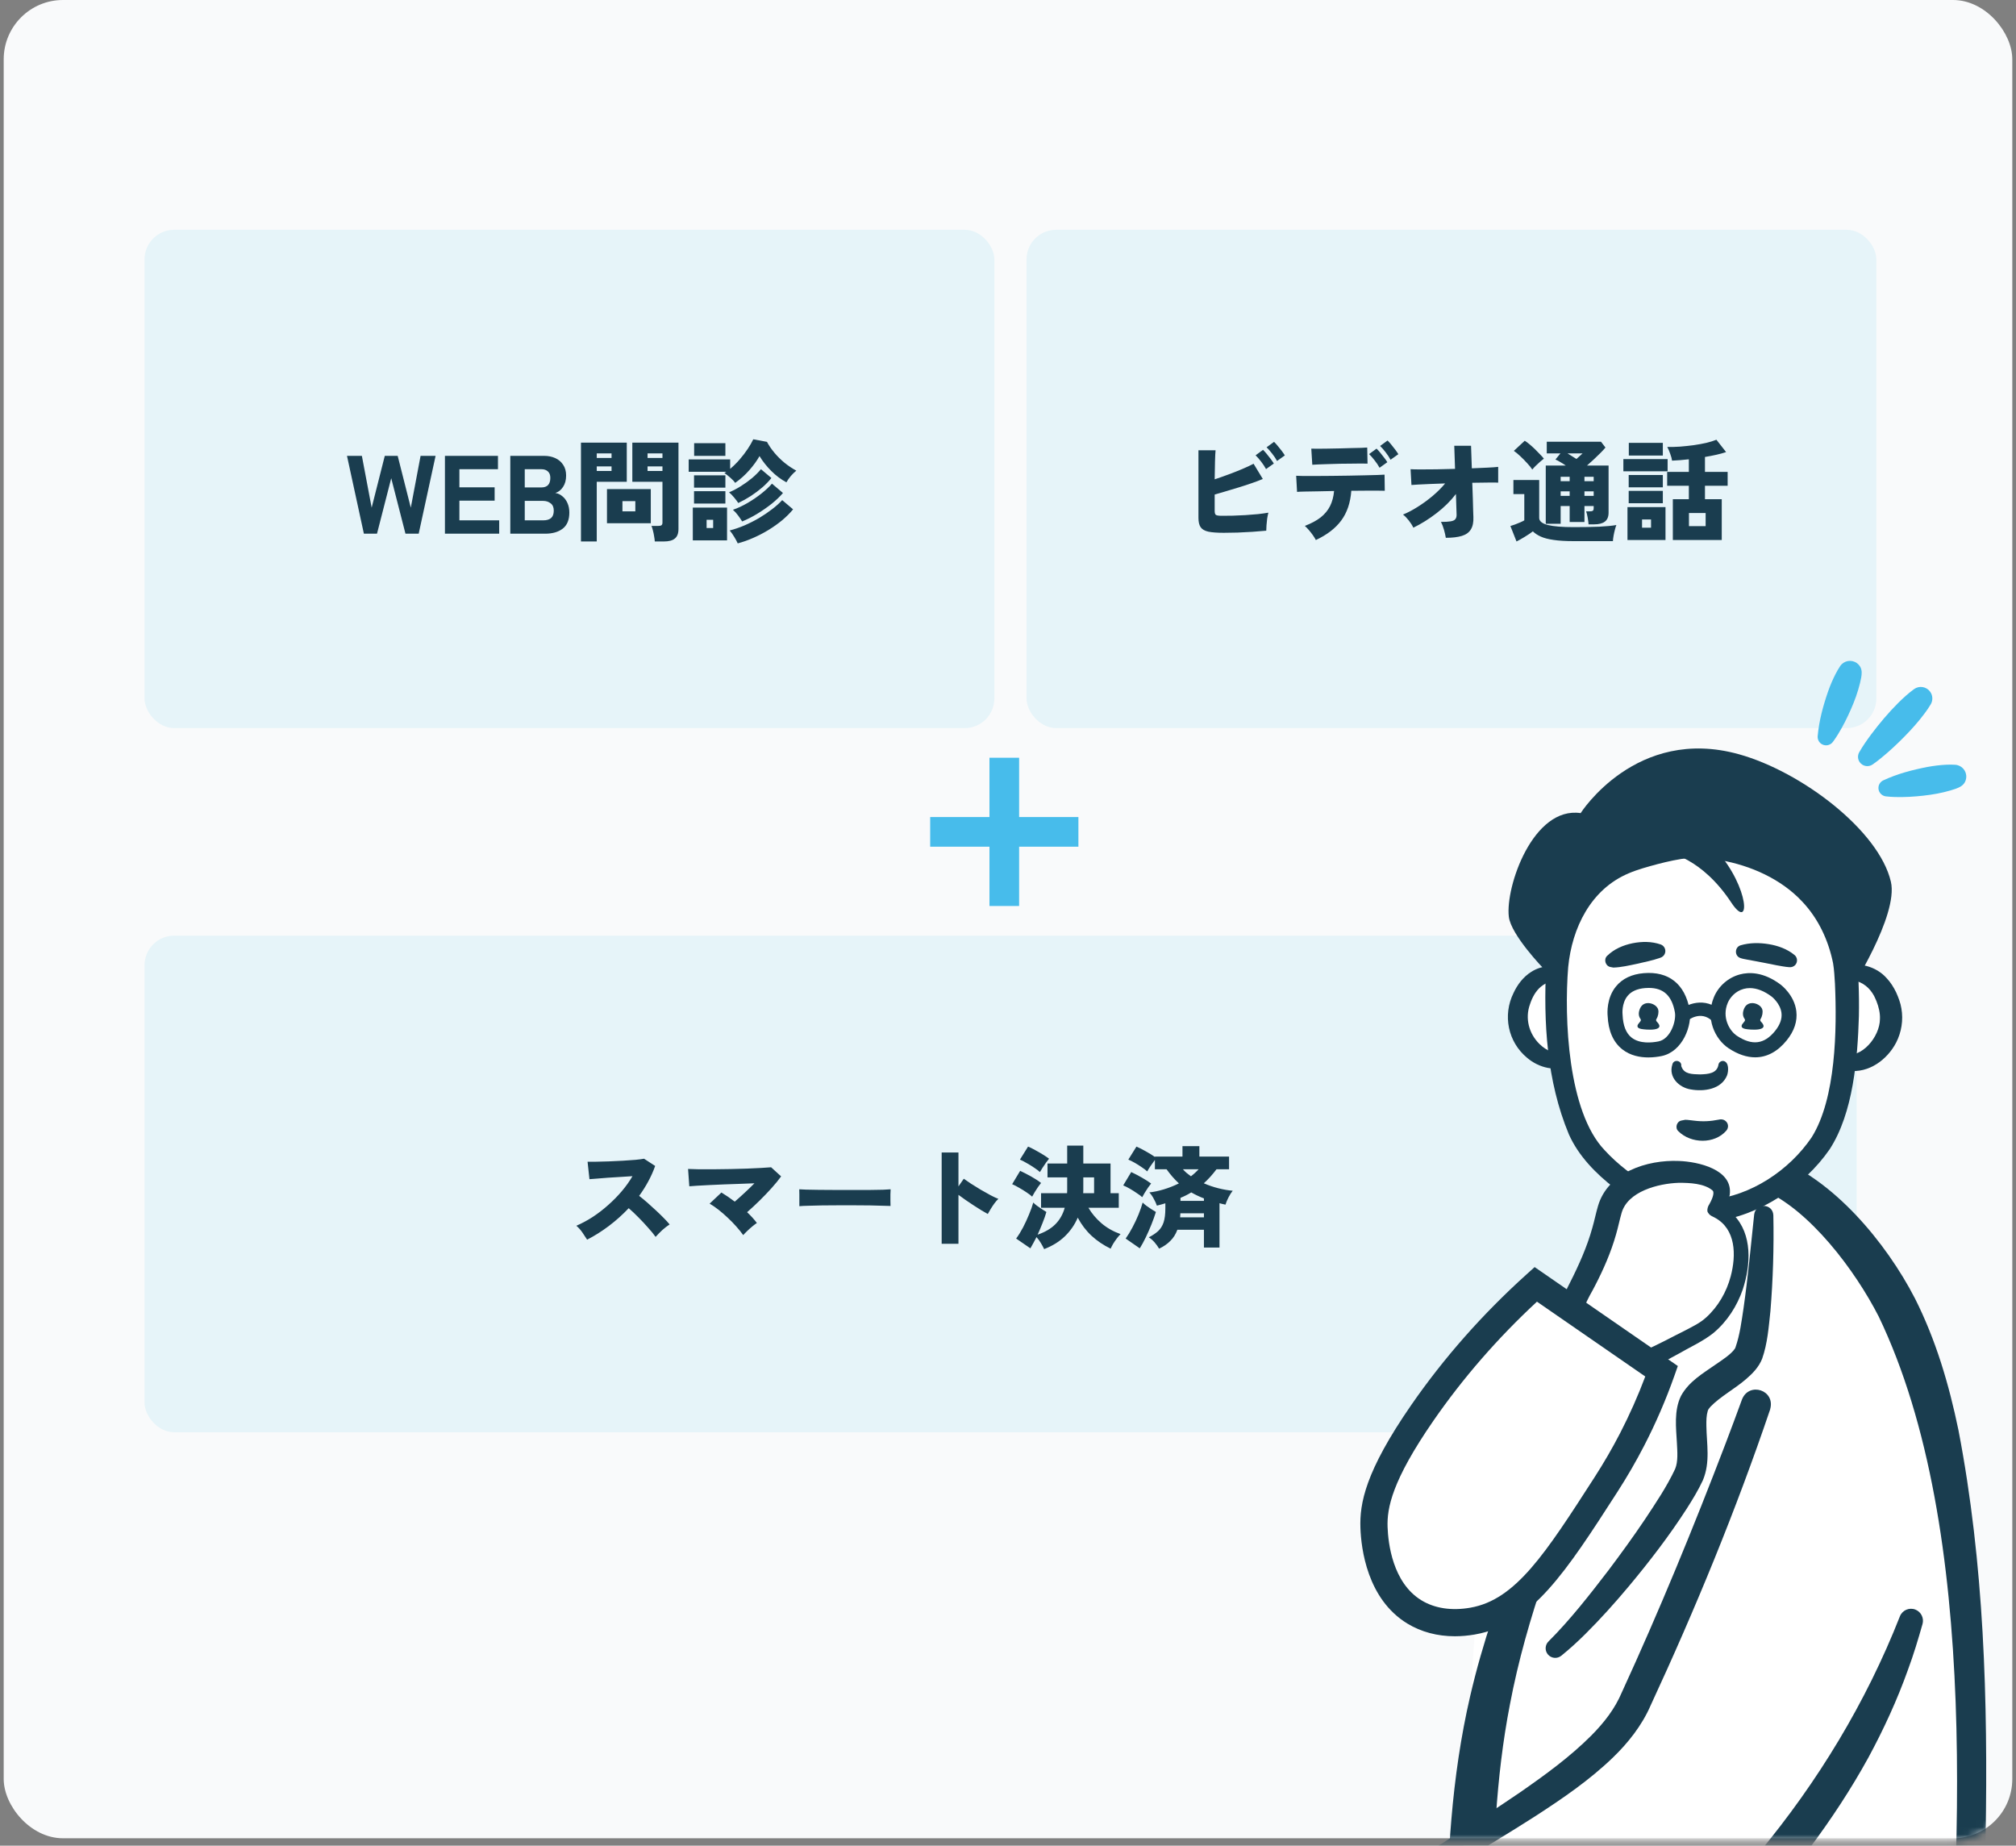
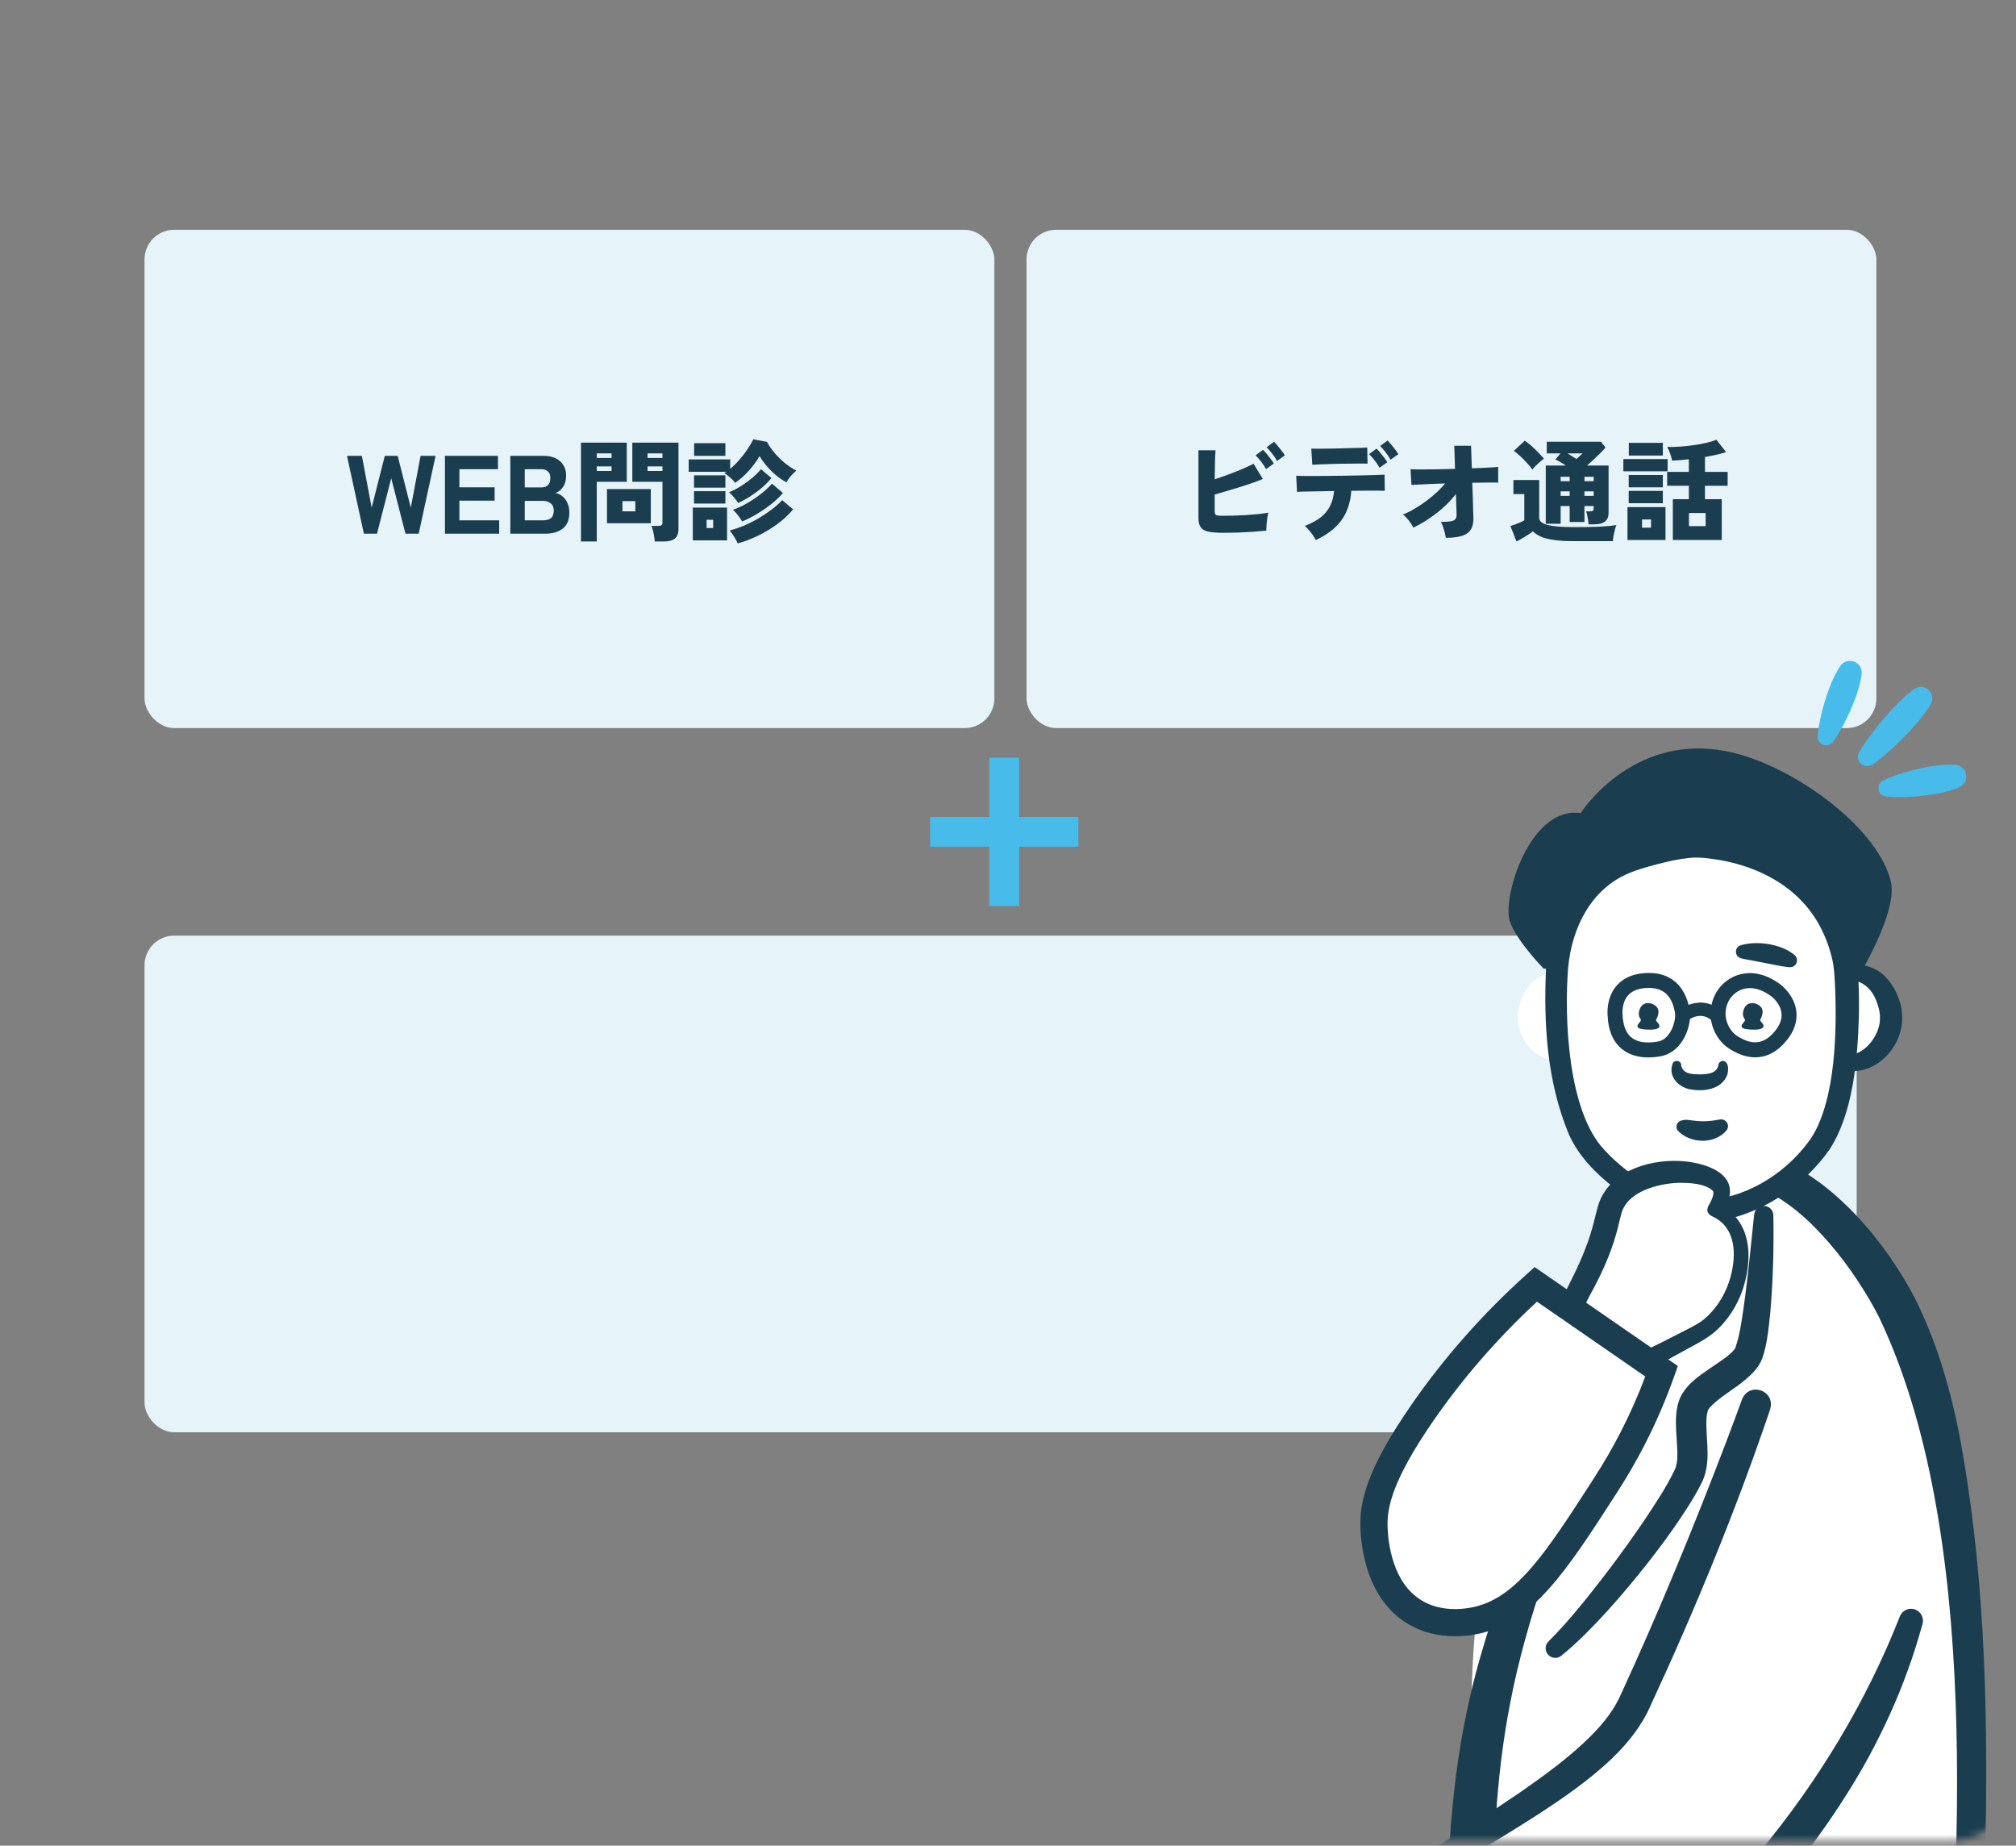
<svg xmlns="http://www.w3.org/2000/svg" width="272" height="249" viewBox="0 0 272 249" fill="none">
  <rect x="0" y="0" width="272" height="249" fill="#808080" stroke="none" />
-   <rect x="0.5" width="271" height="248" rx="8" fill="#F9FAFB" />
  <rect x="19.5" y="31" width="114.662" height="67.227" rx="4" fill="#E6F4F9" />
  <path d="M49.096 72L46.816 61.5H48.825L50.145 68.49L51.916 61.5H53.656L55.425 68.49L56.745 61.5H58.77L56.49 72H54.706L52.785 64.515L50.865 72H49.096ZM60.031 72V61.5H67.186V63.3H61.981V65.745H66.736V67.545H61.981V70.2H67.351V72H60.031ZM68.85 72V61.5H73.425C73.975 61.5 74.47 61.6 74.91 61.8C75.36 62 75.715 62.3 75.975 62.7C76.245 63.09 76.38 63.575 76.38 64.155C76.38 64.775 76.24 65.29 75.96 65.7C75.69 66.11 75.345 66.38 74.925 66.51C75.275 66.56 75.59 66.705 75.87 66.945C76.16 67.175 76.39 67.48 76.56 67.86C76.73 68.24 76.815 68.67 76.815 69.15C76.815 70.14 76.515 70.865 75.915 71.325C75.325 71.775 74.54 72 73.56 72H68.85ZM70.8 70.2H73.29C73.76 70.2 74.115 70.095 74.355 69.885C74.595 69.675 74.715 69.34 74.715 68.88C74.715 68.44 74.575 68.115 74.295 67.905C74.015 67.685 73.68 67.575 73.29 67.575H70.8V70.2ZM70.8 65.76H73.035C73.845 65.76 74.25 65.33 74.25 64.47C74.25 64.08 74.14 63.79 73.92 63.6C73.71 63.4 73.415 63.3 73.035 63.3H70.8V65.76ZM88.344 73.05C88.335 72.85 88.305 72.615 88.254 72.345C88.215 72.075 88.159 71.815 88.09 71.565C88.029 71.305 87.965 71.1 87.894 70.95H88.825C89.025 70.95 89.165 70.92 89.245 70.86C89.335 70.79 89.379 70.67 89.379 70.5V64.995H85.314V59.715H91.54V71.37C91.54 71.96 91.379 72.385 91.059 72.645C90.749 72.915 90.249 73.05 89.559 73.05H88.344ZM78.385 73.05V59.715H84.564V64.995H80.514V73.05H78.385ZM81.894 70.59V65.985H87.805V70.59H81.894ZM83.98 68.985H85.719V67.605H83.98V68.985ZM87.37 63.54H89.379V62.925H87.37V63.54ZM87.37 61.785H89.379V61.17H87.37V61.785ZM80.514 63.54H82.51V62.925H80.514V63.54ZM80.514 61.785H82.51V61.17H80.514V61.785ZM99.189 65.145C99.029 64.915 98.809 64.68 98.529 64.44C98.26 64.2 97.995 63.99 97.734 63.81C97.784 63.79 97.829 63.765 97.87 63.735C97.919 63.705 97.965 63.675 98.004 63.645H92.919V61.98H98.514V63.255C98.954 62.885 99.374 62.47 99.775 62.01C100.184 61.54 100.549 61.065 100.869 60.585C101.189 60.105 101.444 59.665 101.634 59.265L103.479 59.61C103.739 60.1 104.074 60.59 104.484 61.08C104.894 61.57 105.354 62.025 105.864 62.445C106.374 62.855 106.899 63.205 107.439 63.495C107.199 63.685 106.949 63.93 106.689 64.23C106.439 64.53 106.244 64.81 106.104 65.07C105.374 64.68 104.694 64.17 104.064 63.54C103.434 62.91 102.904 62.24 102.474 61.53C102.134 62.14 101.679 62.77 101.109 63.42C100.539 64.07 99.9 64.645 99.189 65.145ZM93.475 72.9V68.475H98.094V72.9H93.475ZM99.534 73.305C99.415 73.035 99.254 72.74 99.055 72.42C98.865 72.1 98.665 71.815 98.454 71.565C99.115 71.395 99.784 71.165 100.464 70.875C101.154 70.575 101.814 70.24 102.444 69.87C103.074 69.49 103.654 69.095 104.184 68.685C104.724 68.275 105.174 67.87 105.534 67.47L107.004 68.715C106.594 69.215 106.104 69.705 105.534 70.185C104.964 70.655 104.344 71.095 103.674 71.505C103.014 71.905 102.329 72.26 101.619 72.57C100.919 72.88 100.224 73.125 99.534 73.305ZM100.134 70.35C99.995 70.12 99.814 69.855 99.594 69.555C99.374 69.255 99.139 68.995 98.889 68.775C99.529 68.555 100.184 68.25 100.854 67.86C101.524 67.47 102.149 67.045 102.729 66.585C103.309 66.125 103.784 65.68 104.154 65.25L105.639 66.51C105.219 67 104.704 67.49 104.094 67.98C103.484 68.46 102.834 68.91 102.144 69.33C101.464 69.74 100.794 70.08 100.134 70.35ZM99.609 67.86C99.46 67.63 99.269 67.38 99.04 67.11C98.809 66.83 98.585 66.6 98.365 66.42C98.894 66.2 99.43 65.92 99.969 65.58C100.509 65.24 101.014 64.875 101.484 64.485C101.954 64.085 102.349 63.69 102.669 63.3L104.079 64.485C103.749 64.905 103.344 65.325 102.864 65.745C102.384 66.155 101.864 66.545 101.304 66.915C100.744 67.275 100.179 67.59 99.609 67.86ZM93.654 61.5V59.79H97.87V61.5H93.654ZM93.639 67.935V66.27H97.87V67.935H93.639ZM93.639 65.79V64.125H97.87V65.79H93.639ZM95.335 71.235H96.219V70.125H95.335V71.235Z" fill="#1A3D4F" />
  <rect x="138.5" y="31" width="114.662" height="67.227" rx="4" fill="#E6F4F9" />
  <path d="M165.115 71.88C164.235 71.88 163.545 71.83 163.045 71.73C162.545 71.62 162.195 71.42 161.995 71.13C161.795 70.84 161.695 70.42 161.695 69.87V60.75H164.005C163.975 61.04 163.95 61.535 163.93 62.235C163.91 62.925 163.895 63.735 163.885 64.665C164.495 64.465 165.12 64.245 165.76 64.005C166.41 63.765 167.03 63.52 167.62 63.27C168.21 63.02 168.715 62.785 169.135 62.565L170.38 64.62C169.95 64.8 169.46 64.985 168.91 65.175C168.37 65.365 167.805 65.55 167.215 65.73C166.625 65.91 166.045 66.085 165.475 66.255C164.905 66.425 164.375 66.58 163.885 66.72V68.925C163.885 69.205 163.94 69.385 164.05 69.465C164.16 69.545 164.43 69.585 164.86 69.585C165.29 69.585 165.78 69.58 166.33 69.57C166.88 69.55 167.445 69.525 168.025 69.495C168.615 69.455 169.18 69.41 169.72 69.36C170.26 69.3 170.73 69.235 171.13 69.165C171.07 69.395 171.015 69.665 170.965 69.975C170.925 70.285 170.895 70.585 170.875 70.875C170.855 71.165 170.845 71.405 170.845 71.595C170.295 71.645 169.68 71.695 169 71.745C168.32 71.785 167.64 71.82 166.96 71.85C166.29 71.87 165.675 71.88 165.115 71.88ZM170.815 63.285C170.645 62.965 170.425 62.63 170.155 62.28C169.885 61.93 169.635 61.645 169.405 61.425L170.41 60.69C170.54 60.81 170.7 60.985 170.89 61.215C171.08 61.445 171.265 61.68 171.445 61.92C171.625 62.16 171.765 62.365 171.865 62.535L170.815 63.285ZM172.3 62.19C172.13 61.87 171.91 61.54 171.64 61.2C171.37 60.85 171.12 60.565 170.89 60.345L171.895 59.61C172.025 59.73 172.185 59.905 172.375 60.135C172.565 60.355 172.75 60.585 172.93 60.825C173.11 61.065 173.25 61.27 173.35 61.44L172.3 62.19ZM177.535 72.855C177.435 72.655 177.3 72.435 177.13 72.195C176.96 71.955 176.78 71.725 176.59 71.505C176.4 71.285 176.22 71.1 176.05 70.95C176.93 70.61 177.645 70.225 178.195 69.795C178.745 69.355 179.165 68.845 179.455 68.265C179.745 67.685 179.925 67.01 179.995 66.24C179.245 66.25 178.525 66.265 177.835 66.285C177.155 66.295 176.565 66.305 176.065 66.315C175.565 66.325 175.21 66.34 175 66.36L174.88 64.185C175.03 64.195 175.34 64.205 175.81 64.215C176.28 64.215 176.845 64.215 177.505 64.215C178.175 64.205 178.895 64.2 179.665 64.2C180.435 64.19 181.205 64.18 181.975 64.17C182.745 64.15 183.465 64.135 184.135 64.125C184.815 64.115 185.39 64.1 185.86 64.08C186.33 64.06 186.645 64.045 186.805 64.035L186.835 66.21C186.655 66.2 186.355 66.195 185.935 66.195C185.525 66.195 185.03 66.195 184.45 66.195C183.88 66.195 183.265 66.2 182.605 66.21C182.555 66.21 182.505 66.21 182.455 66.21C182.415 66.21 182.37 66.21 182.32 66.21C182.2 67.83 181.745 69.17 180.955 70.23C180.175 71.28 179.035 72.155 177.535 72.855ZM177.055 62.7L176.92 60.525C177.08 60.535 177.35 60.54 177.73 60.54C178.12 60.53 178.575 60.525 179.095 60.525C179.615 60.515 180.155 60.505 180.715 60.495C181.275 60.475 181.81 60.46 182.32 60.45C182.84 60.44 183.29 60.43 183.67 60.42C184.05 60.4 184.315 60.385 184.465 60.375L184.51 62.55C184.34 62.54 184.06 62.535 183.67 62.535C183.29 62.535 182.85 62.54 182.35 62.55C181.86 62.55 181.345 62.555 180.805 62.565C180.265 62.575 179.74 62.59 179.23 62.61C178.73 62.62 178.285 62.635 177.895 62.655C177.515 62.665 177.235 62.68 177.055 62.7ZM187.615 62.025C187.445 61.705 187.225 61.37 186.955 61.02C186.685 60.67 186.435 60.385 186.205 60.165L187.21 59.43C187.34 59.55 187.5 59.725 187.69 59.955C187.88 60.185 188.065 60.42 188.245 60.66C188.425 60.9 188.565 61.105 188.665 61.275L187.615 62.025ZM186.13 63.105C185.96 62.785 185.74 62.455 185.47 62.115C185.2 61.765 184.95 61.48 184.72 61.26L185.725 60.525C185.855 60.645 186.015 60.82 186.205 61.05C186.395 61.28 186.58 61.515 186.76 61.755C186.94 61.985 187.08 62.185 187.18 62.355L186.13 63.105ZM195.07 72.555C195.02 72.235 194.94 71.88 194.83 71.49C194.72 71.09 194.58 70.73 194.41 70.41C194.98 70.41 195.415 70.385 195.715 70.335C196.025 70.285 196.235 70.19 196.345 70.05C196.465 69.91 196.525 69.715 196.525 69.465C196.525 69.365 196.515 69.055 196.495 68.535C196.475 68.005 196.455 67.375 196.435 66.645C195.705 67.595 194.83 68.46 193.81 69.24C192.8 70.02 191.76 70.67 190.69 71.19C190.54 70.87 190.335 70.545 190.075 70.215C189.815 69.885 189.555 69.62 189.295 69.42C189.935 69.16 190.6 68.81 191.29 68.37C191.99 67.93 192.66 67.44 193.3 66.9C193.95 66.35 194.51 65.79 194.98 65.22C194.26 65.24 193.58 65.265 192.94 65.295C192.31 65.315 191.775 65.34 191.335 65.37C190.895 65.39 190.595 65.41 190.435 65.43L190.315 63.3C190.605 63.32 191.06 63.33 191.68 63.33C192.3 63.33 193.015 63.325 193.825 63.315C194.635 63.295 195.465 63.275 196.315 63.255L196.21 60.135H198.475L198.58 63.18C199.35 63.15 200.05 63.12 200.68 63.09C201.32 63.06 201.805 63.025 202.135 62.985V65.115C201.945 65.095 201.53 65.09 200.89 65.1C200.25 65.1 199.5 65.11 198.64 65.13C198.67 65.86 198.695 66.56 198.715 67.23C198.735 67.9 198.75 68.465 198.76 68.925C198.78 69.375 198.79 69.645 198.79 69.735C198.82 70.455 198.705 71.02 198.445 71.43C198.195 71.84 197.79 72.13 197.23 72.3C196.67 72.47 195.95 72.555 195.07 72.555ZM214.33 70.74C214.31 70.47 214.27 70.165 214.21 69.825C214.15 69.475 214.08 69.195 214 68.985H214.495C214.685 68.985 214.82 68.96 214.9 68.91C214.98 68.85 215.02 68.73 215.02 68.55V68.265H213.775V70.425H211.78V68.265H210.565V70.665H208.555V62.805H211.255C211.015 62.635 210.77 62.48 210.52 62.34C210.28 62.19 210.06 62.075 209.86 61.995L210.535 61.17H208.69V59.595H216.01L216.61 60.375C216.44 60.585 216.215 60.83 215.935 61.11C215.655 61.39 215.355 61.68 215.035 61.98C214.725 62.27 214.42 62.545 214.12 62.805H217.03V69.165C217.03 69.715 216.865 70.115 216.535 70.365C216.215 70.615 215.73 70.74 215.08 70.74H214.33ZM204.61 73.05L203.785 70.965C203.965 70.905 204.175 70.835 204.415 70.755C204.655 70.665 204.89 70.57 205.12 70.47C205.35 70.37 205.53 70.28 205.66 70.2V66.66H204.19V64.755H207.67V69.87C207.67 70.31 208.06 70.63 208.84 70.83C209.62 71.02 210.775 71.115 212.305 71.115C213.655 71.115 214.815 71.095 215.785 71.055C216.765 71.005 217.53 70.93 218.08 70.83C218.02 70.98 217.955 71.19 217.885 71.46C217.815 71.72 217.755 71.99 217.705 72.27C217.655 72.55 217.625 72.795 217.615 73.005H212.305C211.215 73.005 210.315 72.95 209.605 72.84C208.895 72.74 208.32 72.59 207.88 72.39C207.44 72.19 207.085 71.955 206.815 71.685C206.535 71.905 206.18 72.145 205.75 72.405C205.33 72.665 204.95 72.88 204.61 73.05ZM206.74 63.345C206.57 63.085 206.335 62.795 206.035 62.475C205.745 62.155 205.44 61.845 205.12 61.545C204.8 61.245 204.51 61.005 204.25 60.825L205.72 59.46C205.9 59.57 206.11 59.725 206.35 59.925C206.59 60.125 206.835 60.345 207.085 60.585C207.335 60.825 207.565 61.06 207.775 61.29C207.995 61.51 208.17 61.705 208.3 61.875C208.17 61.975 208 62.115 207.79 62.295C207.59 62.475 207.39 62.66 207.19 62.85C207 63.04 206.85 63.205 206.74 63.345ZM213.775 66.9H215.02V66.285H213.775V66.9ZM212.695 61.92C212.845 61.78 212.995 61.645 213.145 61.515C213.295 61.385 213.42 61.27 213.52 61.17H211.495C211.685 61.28 211.885 61.405 212.095 61.545C212.305 61.675 212.505 61.8 212.695 61.92ZM210.565 66.9H211.78V66.285H210.565V66.9ZM213.775 64.92H215.02V64.32H213.775V64.92ZM210.565 64.92H211.78V64.32H210.565V64.92ZM225.7 72.855V67.35H227.86V65.535H224.935V63.66H227.86V61.965C227.06 62.055 226.305 62.115 225.595 62.145C225.565 61.895 225.485 61.595 225.355 61.245C225.235 60.895 225.1 60.58 224.95 60.3C225.48 60.31 226.05 60.295 226.66 60.255C227.28 60.205 227.895 60.14 228.505 60.06C229.125 59.97 229.7 59.865 230.23 59.745C230.76 59.615 231.21 59.475 231.58 59.325L232.885 60.99C232.505 61.12 232.07 61.24 231.58 61.35C231.09 61.46 230.575 61.56 230.035 61.65V63.66H233.095V65.535H230.035V67.35H232.3V72.855H225.7ZM219.58 72.855V68.415H224.71V72.855H219.58ZM219.025 63.585V61.935H224.995V63.585H219.025ZM219.76 61.455V59.745H224.35V61.455H219.76ZM219.745 67.89V66.225H224.35V67.89H219.745ZM219.745 65.745V64.08H224.35V65.745H219.745ZM227.875 70.98H230.125V69.21H227.875V70.98ZM221.545 71.19H222.76V70.08H221.545V71.19Z" fill="#1A3D4F" />
  <path d="M125.5 112.227H145.5" stroke="#47BCEB" stroke-width="4" />
  <path d="M135.5 102.227V122.227" stroke="#47BCEB" stroke-width="4" />
  <rect x="19.5" y="126.227" width="231" height="67" rx="4" fill="#E6F4F9" />
-   <path d="M79.215 167.242C79.035 166.952 78.82 166.627 78.57 166.267C78.32 165.907 78.05 165.607 77.76 165.367C78.5 165.047 79.235 164.652 79.965 164.182C80.695 163.702 81.39 163.167 82.05 162.577C82.72 161.987 83.335 161.362 83.895 160.702C84.455 160.042 84.935 159.367 85.335 158.677C84.825 158.707 84.28 158.742 83.7 158.782C83.12 158.812 82.555 158.847 82.005 158.887C81.455 158.927 80.96 158.967 80.52 159.007C80.08 159.037 79.75 159.062 79.53 159.082L79.275 156.727C79.535 156.737 79.92 156.737 80.43 156.727C80.95 156.717 81.525 156.702 82.155 156.682C82.785 156.652 83.415 156.622 84.045 156.592C84.675 156.552 85.245 156.512 85.755 156.472C86.265 156.422 86.645 156.372 86.895 156.322L88.395 157.297C88.145 158.007 87.835 158.702 87.465 159.382C87.105 160.052 86.695 160.702 86.235 161.332C86.595 161.612 86.97 161.922 87.36 162.262C87.75 162.602 88.135 162.952 88.515 163.312C88.895 163.662 89.245 164.002 89.565 164.332C89.885 164.652 90.145 164.937 90.345 165.187C90.005 165.407 89.675 165.662 89.355 165.952C89.045 166.242 88.745 166.547 88.455 166.867C88.195 166.497 87.855 166.082 87.435 165.622C87.025 165.152 86.59 164.687 86.13 164.227C85.67 163.757 85.235 163.347 84.825 162.997C83.995 163.877 83.095 164.682 82.125 165.412C81.165 166.132 80.195 166.742 79.215 167.242ZM100.275 166.627C100.015 166.257 99.705 165.872 99.345 165.472C98.985 165.062 98.6 164.667 98.19 164.287C97.78 163.897 97.365 163.537 96.945 163.207C96.525 162.877 96.125 162.602 95.745 162.382L97.335 160.882C97.915 161.232 98.515 161.642 99.135 162.112C99.545 161.762 99.985 161.367 100.455 160.927C100.935 160.487 101.38 160.057 101.79 159.637C101.2 159.657 100.55 159.682 99.84 159.712C99.14 159.732 98.43 159.757 97.71 159.787C97 159.817 96.325 159.847 95.685 159.877C95.055 159.907 94.5 159.937 94.02 159.967C93.55 159.997 93.21 160.022 93 160.042L92.835 157.702C93.205 157.722 93.69 157.737 94.29 157.747C94.89 157.747 95.555 157.747 96.285 157.747C97.015 157.737 97.765 157.727 98.535 157.717C99.305 157.697 100.045 157.677 100.755 157.657C101.475 157.627 102.12 157.597 102.69 157.567C103.26 157.537 103.71 157.507 104.04 157.477L105.39 158.707C105.06 159.167 104.64 159.682 104.13 160.252C103.62 160.822 103.075 161.392 102.495 161.962C101.915 162.532 101.35 163.057 100.8 163.537C101.32 164.027 101.76 164.512 102.12 164.992C101.95 165.102 101.75 165.252 101.52 165.442C101.29 165.632 101.065 165.832 100.845 166.042C100.625 166.252 100.435 166.447 100.275 166.627ZM107.85 162.727C107.86 162.547 107.86 162.312 107.85 162.022C107.85 161.732 107.85 161.442 107.85 161.152C107.85 160.862 107.845 160.627 107.835 160.447C107.975 160.457 108.28 160.472 108.75 160.492C109.22 160.502 109.795 160.512 110.475 160.522C111.155 160.522 111.89 160.527 112.68 160.537C113.48 160.537 114.28 160.537 115.08 160.537C115.88 160.537 116.63 160.537 117.33 160.537C118.04 160.527 118.645 160.517 119.145 160.507C119.645 160.487 119.985 160.467 120.165 160.447C120.155 160.607 120.145 160.837 120.135 161.137C120.135 161.427 120.135 161.717 120.135 162.007C120.145 162.297 120.15 162.527 120.15 162.697C119.92 162.687 119.565 162.677 119.085 162.667C118.605 162.647 118.04 162.632 117.39 162.622C116.74 162.612 116.045 162.607 115.305 162.607C114.565 162.607 113.82 162.607 113.07 162.607C112.32 162.607 111.6 162.612 110.91 162.622C110.23 162.632 109.625 162.647 109.095 162.667C108.565 162.677 108.15 162.697 107.85 162.727ZM127.05 167.797V155.482H129.315V160.057L130.035 159.022C130.275 159.192 130.595 159.412 130.995 159.682C131.405 159.942 131.84 160.212 132.3 160.492C132.77 160.762 133.215 161.012 133.635 161.242C134.065 161.472 134.42 161.637 134.7 161.737C134.54 161.887 134.365 162.087 134.175 162.337C133.995 162.587 133.825 162.842 133.665 163.102C133.505 163.362 133.375 163.587 133.275 163.777C133.055 163.657 132.775 163.497 132.435 163.297C132.105 163.087 131.75 162.862 131.37 162.622C131 162.372 130.635 162.127 130.275 161.887C129.915 161.637 129.595 161.407 129.315 161.197V167.797H127.05ZM140.88 168.517C140.75 168.247 140.6 167.972 140.43 167.692C140.27 167.412 140.075 167.147 139.845 166.897C139.705 167.177 139.565 167.442 139.425 167.692C139.285 167.952 139.15 168.192 139.02 168.412L137.1 167.092C137.42 166.662 137.73 166.162 138.03 165.592C138.33 165.012 138.6 164.427 138.84 163.837C139.09 163.247 139.28 162.712 139.41 162.232C139.52 162.352 139.68 162.492 139.89 162.652C140.11 162.812 140.335 162.967 140.565 163.117C140.805 163.267 141.01 163.397 141.18 163.507C141.05 163.967 140.875 164.467 140.655 165.007C140.445 165.547 140.225 166.067 139.995 166.567C140.995 166.227 141.79 165.762 142.38 165.172C142.98 164.572 143.405 163.827 143.655 162.937H140.46V160.972H143.97C143.98 160.852 143.985 160.727 143.985 160.597C143.985 160.467 143.985 160.337 143.985 160.207V158.842H141.33V156.967H143.985V154.552H146.16V156.967H149.835V160.972H150.945V162.937H146.85C147.3 163.707 147.89 164.407 148.62 165.037C149.35 165.657 150.205 166.142 151.185 166.492C151.015 166.662 150.84 166.867 150.66 167.107C150.49 167.337 150.33 167.572 150.18 167.812C150.04 168.062 149.93 168.277 149.85 168.457C148.88 167.987 148.02 167.407 147.27 166.717C146.53 166.027 145.91 165.212 145.41 164.272C145.01 165.212 144.435 166.047 143.685 166.777C142.945 167.497 142.01 168.077 140.88 168.517ZM139.26 161.437C139.09 161.277 138.84 161.087 138.51 160.867C138.19 160.647 137.85 160.437 137.49 160.237C137.14 160.027 136.83 159.867 136.56 159.757L137.64 157.957C138.11 158.177 138.605 158.432 139.125 158.722C139.645 159.012 140.09 159.302 140.46 159.592C140.36 159.712 140.225 159.892 140.055 160.132C139.895 160.362 139.74 160.602 139.59 160.852C139.45 161.092 139.34 161.287 139.26 161.437ZM140.31 158.122C140.14 157.962 139.89 157.772 139.56 157.552C139.24 157.332 138.9 157.122 138.54 156.922C138.19 156.712 137.88 156.552 137.61 156.442L138.705 154.687C138.985 154.797 139.31 154.957 139.68 155.167C140.05 155.367 140.405 155.572 140.745 155.782C141.085 155.992 141.35 156.172 141.54 156.322C141.43 156.452 141.29 156.632 141.12 156.862C140.96 157.082 140.805 157.312 140.655 157.552C140.505 157.782 140.39 157.972 140.31 158.122ZM146.145 160.972H147.615V158.842H146.16V160.207C146.16 160.337 146.16 160.467 146.16 160.597C146.16 160.727 146.155 160.852 146.145 160.972ZM156.39 168.457C156.22 168.167 156.01 167.877 155.76 167.587C155.51 167.307 155.255 167.087 154.995 166.927C155.505 166.667 155.925 166.387 156.255 166.087C156.585 165.777 156.83 165.387 156.99 164.917C157.15 164.437 157.23 163.807 157.23 163.027V162.337C157.04 162.397 156.85 162.452 156.66 162.502C156.48 162.552 156.29 162.602 156.09 162.652C155.99 162.362 155.85 162.057 155.67 161.737C155.5 161.407 155.3 161.117 155.07 160.867C155.66 160.807 156.305 160.672 157.005 160.462C157.705 160.252 158.39 159.982 159.06 159.652C158.48 159.122 157.925 158.487 157.395 157.747H155.82V156.487C155.65 156.707 155.46 156.972 155.25 157.282C155.04 157.592 154.885 157.842 154.785 158.032C154.615 157.872 154.38 157.692 154.08 157.492C153.78 157.282 153.465 157.082 153.135 156.892C152.805 156.702 152.505 156.552 152.235 156.442L153.33 154.687C153.71 154.847 154.135 155.062 154.605 155.332C155.075 155.592 155.48 155.842 155.82 156.082V156.037H159.54V154.627H161.82V156.037H165.825V157.747H164.13C163.58 158.477 163.01 159.107 162.42 159.637C163.06 159.917 163.72 160.142 164.4 160.312C165.08 160.482 165.72 160.592 166.32 160.642C166.13 160.872 165.94 161.172 165.75 161.542C165.56 161.912 165.425 162.237 165.345 162.517C165.205 162.487 165.065 162.457 164.925 162.427C164.795 162.387 164.665 162.352 164.535 162.322V168.307H162.435V165.907H158.85C158.63 166.507 158.315 167.007 157.905 167.407C157.505 167.817 157 168.167 156.39 168.457ZM153.78 168.412L151.875 167.092C152.185 166.662 152.49 166.162 152.79 165.592C153.1 165.012 153.375 164.427 153.615 163.837C153.855 163.247 154.04 162.712 154.17 162.232C154.28 162.352 154.44 162.492 154.65 162.652C154.87 162.812 155.095 162.967 155.325 163.117C155.565 163.267 155.775 163.397 155.955 163.507C155.795 164.027 155.595 164.587 155.355 165.187C155.115 165.787 154.86 166.367 154.59 166.927C154.32 167.487 154.05 167.982 153.78 168.412ZM154.11 161.512C153.94 161.352 153.7 161.172 153.39 160.972C153.09 160.762 152.775 160.562 152.445 160.372C152.115 160.182 151.815 160.032 151.545 159.922L152.625 158.122C153.095 158.342 153.575 158.592 154.065 158.872C154.555 159.152 154.97 159.417 155.31 159.667C155.21 159.787 155.075 159.967 154.905 160.207C154.745 160.437 154.59 160.677 154.44 160.927C154.3 161.167 154.19 161.362 154.11 161.512ZM159.27 162.007H162.435V161.677C161.835 161.447 161.265 161.177 160.725 160.867C160.275 161.147 159.79 161.392 159.27 161.602V162.007ZM159.225 164.227H162.435V163.687H159.255C159.255 163.787 159.25 163.882 159.24 163.972C159.24 164.062 159.235 164.147 159.225 164.227ZM160.68 158.692C160.88 158.542 161.065 158.387 161.235 158.227C161.415 158.067 161.575 157.907 161.715 157.747H159.6C159.74 157.907 159.9 158.067 160.08 158.227C160.27 158.387 160.47 158.542 160.68 158.692Z" fill="#1A3D4F" />
  <mask id="mask0_2753_38274" style="mask-type:alpha" maskUnits="userSpaceOnUse" x="143" y="71" width="129" height="178">
    <path d="M143.711 71H271.442V240.311C271.442 244.729 267.86 248.311 263.442 248.311H143.711V71Z" fill="white" />
  </mask>
  <g mask="url(#mask0_2753_38274)">
    <path d="M245.24 99.342C245.419 97.245 245.98 95.204 246.666 93.226C246.948 92.442 247.27 91.677 247.652 90.934C247.845 90.563 248.049 90.196 248.292 89.843C248.792 89.121 249.783 88.942 250.505 89.442C251.488 90.15 251.171 91.18 250.952 92.162C250.657 93.377 250.229 94.551 249.725 95.693C249.223 96.839 248.659 97.967 248.001 99.039C247.779 99.399 247.547 99.757 247.285 100.102C246.905 100.604 246.191 100.702 245.689 100.322C245.375 100.083 245.22 99.707 245.24 99.342Z" fill="#47BCEB" />
    <path d="M250.846 101.487C251.322 100.656 251.867 99.88 252.433 99.113C253.566 97.604 254.776 96.16 256.112 94.828C256.787 94.163 257.481 93.522 258.254 92.963C258.954 92.464 259.925 92.628 260.425 93.328C260.792 93.843 260.799 94.507 260.498 95.02C260.255 95.434 259.982 95.822 259.701 96.203C258.859 97.341 257.917 98.394 256.924 99.4C255.931 100.408 254.894 101.378 253.793 102.273C253.424 102.572 253.048 102.866 252.649 103.139C252.078 103.531 251.297 103.386 250.905 102.814C250.625 102.406 250.62 101.891 250.847 101.487L250.846 101.487Z" fill="#47BCEB" />
    <path d="M254.074 105.288C255.981 104.393 258.029 103.858 260.087 103.463C260.907 103.315 261.733 103.21 262.566 103.169C262.985 103.151 263.405 103.142 263.832 103.178C264.707 103.251 265.358 104.018 265.286 104.892C265.165 106.099 264.113 106.338 263.154 106.64C261.954 106.993 260.722 107.209 259.479 107.345C258.235 107.484 256.974 107.56 255.717 107.526C255.293 107.514 254.868 107.492 254.437 107.438C253.813 107.359 253.371 106.789 253.448 106.165C253.497 105.774 253.745 105.451 254.073 105.287L254.074 105.288Z" fill="#47BCEB" />
    <path d="M233.621 157.769C211.415 160.832 197.547 206.363 199.949 240.559Z" fill="#1A3D4F" />
    <path d="M233.758 158.77C226.085 160.109 220.483 166.271 216.407 172.561C204.647 191.414 199.987 218.469 200.957 240.489C200.988 241.047 200.556 241.525 199.996 241.552C199.453 241.578 198.988 241.168 198.941 240.63C197.916 228.634 198.864 216.524 201.22 204.735C204.446 189.323 211.224 168.761 225.042 159.806C227.602 158.227 230.483 157.105 233.482 156.765C234.799 156.637 235.068 158.529 233.758 158.768V158.77Z" fill="white" />
    <path d="M255.891 176.34C250.876 166.488 241.348 157.235 235.1 157.767C230.237 158.182 219.926 178.887 215.694 188.658C202.782 218.465 198.29 230.624 198.301 261.047C198.303 267.351 205.127 260.705 211.818 276.012C235.012 329.052 254.096 322.045 259.37 319.979C262.045 305.561 274.638 213.17 255.889 176.34H255.891Z" fill="white" />
    <path d="M253.459 177.58C250.325 171.453 244.176 163.164 237.758 160.463C236.946 160.136 236.117 159.951 235.301 159.971C234.714 160.16 234.085 160.776 233.536 161.31C231.157 163.797 229.277 166.801 227.46 169.794C222.566 178.067 218.537 186.911 214.904 195.817C210.339 206.898 205.95 218.157 203.718 229.963C201.783 239.914 201.4 250.108 201.397 260.229V261.101C201.397 261.295 201.413 261.454 201.428 261.548C201.444 261.645 201.461 261.676 201.435 261.612C201.415 261.555 201.322 261.429 201.256 261.372C201.183 261.31 201.19 261.328 201.289 261.376C201.393 261.427 201.585 261.506 201.825 261.595C202.996 261.983 204.498 262.554 205.663 263.24C210.012 265.776 212.61 270.214 214.589 274.632C220.568 288.059 228.854 305.057 240.49 314.207C245.784 318.338 252.085 320.401 258.529 317.82L257.096 319.556C259.625 307.787 260.722 295.734 261.921 283.767C264.497 252.098 267.323 206.421 253.461 177.58H253.459ZM258.331 175.098C261.189 180.753 262.956 186.761 264.231 192.917C267.713 210.989 268.214 229.394 267.903 247.72C267.415 272.036 264.923 296.31 261.654 320.401L261.496 321.576C258.624 322.917 255.49 323.932 252.277 323.94C231.891 324.029 216.99 294.98 209.681 278.8C208.426 275.871 206.845 272.494 204.728 270.315C203.702 269.241 202.659 268.522 201.32 267.986C200.531 267.642 199.481 267.386 198.552 266.917C196.828 266.127 195.575 264.424 195.326 262.532C195.2 261.747 195.211 260.959 195.22 260.212C195.244 255.298 195.407 250.329 195.822 245.424C196.294 239.853 197.09 234.279 198.356 228.827C201.68 214.441 208.129 200.932 213.989 187.478C217.511 179.609 221.349 171.909 225.881 164.545C227.262 162.373 228.64 160.282 230.42 158.334C231.595 157.117 232.952 155.822 234.809 155.577C236.306 155.399 237.89 155.666 239.284 156.129C247.327 158.976 254.522 167.721 258.329 175.101L258.331 175.098Z" fill="#1A3D4F" />
    <path d="M239.262 163.954C239.346 168.281 239.22 172.582 238.865 176.9C238.638 178.989 238.477 181.256 237.747 183.314C237.299 184.443 236.446 185.315 235.588 186.047C234.046 187.385 232.125 188.387 230.773 189.785C230.561 190.034 230.473 190.138 230.407 190.359C230.23 190.978 230.215 191.58 230.226 192.368C230.259 194.8 230.78 197.26 229.752 199.706C229.128 201.051 228.347 202.324 227.557 203.563C225.175 207.253 222.553 210.656 219.763 214.004C217.904 216.223 215.978 218.375 213.921 220.418C212.891 221.445 211.81 222.436 210.65 223.375C210.094 223.825 209.278 223.739 208.828 223.183C208.398 222.654 208.458 221.886 208.943 221.428C211.852 218.521 214.503 215.129 217.033 211.825C218.72 209.58 220.378 207.301 221.942 204.97C223.407 202.758 224.889 200.564 226.011 198.171C226.424 197.18 226.309 195.857 226.249 194.668C226.141 192.643 225.833 190.312 226.796 188.329C227.873 186.358 229.763 185.286 231.446 184.104C232.335 183.491 233.552 182.716 234.066 181.955C234.092 181.914 234.108 181.887 234.125 181.847L234.156 181.764C234.743 180.079 234.964 178.308 235.241 176.477C235.839 172.291 236.227 168.054 236.675 163.842C236.878 162.256 239.183 162.324 239.262 163.95V163.954Z" fill="#1A3D4F" />
    <path d="M208.255 130.667C208.255 130.667 203.866 126.143 203.573 123.682C203.09 119.648 206.835 108.753 213.262 109.697C213.262 109.697 220.747 97.884 234.629 101.759C243.092 104.121 253.515 112.059 255.12 118.956C256.181 123.51 249.51 133.838 249.51 133.838L208.257 130.665L208.255 130.667Z" fill="#1A3D4F" />
    <path d="M248.913 131.327C248.913 131.327 253.097 130.145 254.809 135.251C256.52 140.357 251.372 144.693 248.289 143.039" fill="white" />
    <path d="M248.667 130.464C250.688 129.694 253.125 130.353 254.547 131.961C255.079 132.521 255.5 133.198 255.833 133.889C256.135 134.568 256.424 135.309 256.539 136.061C256.81 137.616 256.55 139.264 255.824 140.664C254.629 142.967 252.126 144.813 249.426 144.447C248.873 144.361 248.323 144.153 247.865 143.831C247.002 143.198 247.726 141.89 248.714 142.25C251.244 142.85 253.619 139.813 253.643 137.501C253.685 136.701 253.482 135.843 253.173 135.067C253.092 134.839 252.946 134.588 252.856 134.365C252.287 133.304 251.345 132.488 250.132 132.283C249.821 132.213 249.47 132.206 249.159 132.191L248.491 130.922C248.398 130.748 248.484 130.528 248.672 130.464H248.667Z" fill="#1A3D4F" />
    <path d="M210.805 131.437C210.805 131.437 206.76 130.294 205.106 135.23C203.452 140.166 208.428 144.359 211.407 142.76" fill="white" />
-     <path d="M210.565 132.299C208.349 132.204 207.076 133.486 206.421 135.502C205.744 137.376 206.273 139.447 207.711 140.85C208.664 141.781 209.965 142.348 211.048 141.948C212.045 141.617 212.7 142.969 211.838 143.55C210.032 144.741 207.57 144.019 206.053 142.722C203.444 140.576 202.72 136.957 204.211 133.953C204.741 132.817 205.528 131.783 206.606 131.108C207.914 130.281 209.591 130.078 211.053 130.57C211.059 130.57 211.064 130.579 211.062 130.585L210.565 132.297V132.299Z" fill="#1A3D4F" />
    <path d="M219.167 116.473C217.646 117.143 211.261 119.832 210.114 130.152C210.114 130.152 208.876 143.349 213.032 152.588C215.299 157.632 223.393 163.627 229.979 163.402C237.458 163.146 244.436 157.229 246.582 152.588C250.221 144.719 249.158 130.791 248.92 129.739C246.121 117.382 234.809 114.856 228.887 114.79C225.577 114.753 221.007 115.661 219.165 116.473H219.167Z" fill="white" />
    <path d="M219.756 117.814C214.635 119.958 212.09 125.183 211.58 130.487C211.022 137.386 211.532 149.99 216.496 155.169C219.928 158.909 225.601 162.421 230.848 161.86C236.229 161.327 241.399 157.901 244.429 153.438C247.718 148.202 247.85 138.837 247.574 132.712C247.515 131.784 247.471 130.853 247.323 129.964C246.703 126.87 245.331 123.919 243.148 121.623C240.323 118.597 236.222 116.766 232.125 116.045C230.731 115.829 229.297 115.584 227.886 115.747C226.47 115.895 225.056 116.21 223.671 116.568C222.383 116.914 220.929 117.307 219.756 117.812V117.814ZM218.576 115.132C221.571 113.987 224.661 113.866 227.811 113.87C230.898 113.848 233.975 114.104 236.935 115.066C243.712 117.104 248.756 122.307 250.45 129.239C250.695 130.337 250.686 131.468 250.757 132.56C250.819 134.075 250.832 135.584 250.803 137.095C250.627 142.818 250.049 150.136 246.857 155.05C243.388 160.081 237.259 164.099 231.145 164.796C226.304 165.332 221.6 163.104 217.817 160.272C215.323 158.336 212.976 155.961 211.671 153.027C208.678 145.835 208.234 137.937 208.609 130.253C209.163 123.782 212.308 117.664 218.576 115.134V115.132Z" fill="#1A3D4F" />
    <path d="M227.364 151.071C227.695 151.064 228.229 151.159 228.571 151.187C229.744 151.333 230.748 151.28 231.912 151.049C232.836 150.808 233.527 151.796 232.914 152.539C231.308 154.383 228.141 154.295 226.449 152.617C225.951 152.165 226.22 151.278 226.875 151.168L227.362 151.071H227.364Z" fill="#1A3D4F" />
    <path d="M222.396 142.657C221.269 142.657 219.968 142.418 218.889 141.572C217.659 140.605 216.99 139.077 216.902 137.026C216.869 136.677 216.743 134.657 218.023 133.087C218.883 132.03 220.146 131.426 221.781 131.289C225.138 131.007 227.332 132.752 227.963 136.197C228.349 138.312 227.034 141.894 224.172 142.474C223.706 142.568 223.084 142.657 222.396 142.657V142.657ZM222.471 133.279C222.303 133.279 222.129 133.285 221.951 133.301C220.885 133.389 220.091 133.746 219.591 134.362C218.764 135.376 218.911 136.819 218.914 136.832L218.92 136.913C218.978 138.36 219.388 139.395 220.138 139.984C221.236 140.846 222.886 140.674 223.772 140.495C225.402 140.167 226.187 137.714 225.978 136.563C225.57 134.335 224.452 133.281 222.473 133.281L222.471 133.279Z" fill="#1A3D4F" />
    <path d="M236.811 142.643C235.671 142.643 234.467 142.24 233.236 141.428C231.37 140.198 230.042 137.348 231.255 134.494C231.884 133.012 233.187 131.878 234.738 131.461C235.977 131.128 237.94 131.1 240.256 132.842C240.331 132.897 242.096 134.247 242.36 136.408C242.526 137.76 242.089 139.093 241.055 140.365C239.826 141.88 238.379 142.643 236.809 142.643H236.811ZM236.09 133.303C235.808 133.303 235.53 133.338 235.263 133.411C234.136 133.713 233.415 134.576 233.115 135.281C232.281 137.244 233.335 139.071 234.35 139.741C236.399 141.095 238.033 140.888 239.489 139.093C240.161 138.261 240.455 137.441 240.358 136.655C240.199 135.356 239.054 134.465 239.043 134.457C238.031 133.693 237.025 133.303 236.09 133.303V133.303Z" fill="#1A3D4F" />
    <path d="M217.262 129.74C217.262 129.74 220.199 128.209 224.037 128.315Z" fill="white" />
-     <path d="M216.847 128.943C217.782 128.027 219.01 127.509 220.274 127.251C221.525 127.004 222.839 126.991 224.061 127.416C224.551 127.588 224.809 128.127 224.637 128.616C224.531 128.916 224.295 129.121 224.01 129.212C222.947 129.584 221.928 129.781 220.859 130.03C219.818 130.246 218.746 130.502 217.674 130.535L217.299 130.462C216.602 130.35 216.331 129.415 216.845 128.943H216.847Z" fill="#1A3D4F" />
    <path d="M234.945 128.419C234.945 128.419 238.243 128.11 241.756 129.658Z" fill="white" />
    <path d="M234.859 127.525C236.096 127.166 237.388 127.17 238.65 127.377C239.896 127.585 241.125 128.024 242.117 128.838C242.514 129.166 242.569 129.753 242.243 130.15C242.029 130.41 241.707 130.518 241.394 130.481C240.818 130.441 240.293 130.326 239.762 130.238L238.189 129.925C237.43 129.77 236.572 129.62 235.805 129.475C235.507 129.415 235.112 129.358 234.837 129.254C233.99 128.994 234.018 127.761 234.859 127.527V127.525Z" fill="#1A3D4F" />
    <path d="M227.012 137.078C227.012 137.078 229.414 135.002 231.628 137.078Z" fill="white" />
    <path d="M231.628 137.976C231.408 137.976 231.187 137.896 231.015 137.733C229.456 136.273 227.782 137.603 227.596 137.76C227.219 138.077 226.653 138.033 226.333 137.658C226.013 137.283 226.053 136.721 226.428 136.399C227.469 135.499 230.027 134.345 232.244 136.423C232.605 136.763 232.623 137.33 232.285 137.691C232.109 137.881 231.869 137.976 231.63 137.976H231.628Z" fill="#1A3D4F" />
-     <path d="M225.067 115.026C225.067 115.026 229.566 115.678 233.578 121.752C236.212 125.736 236.066 119.812 231.637 114.783C227.207 109.757 220.292 111.83 225.067 115.026Z" fill="#1A3D4F" />
    <path d="M223.521 137.808C223.437 137.722 223.415 137.59 223.479 137.488C223.735 137.087 223.812 136.562 223.728 136.22C223.516 135.371 221.816 134.811 221.278 136.041C220.989 136.699 221.112 137.157 221.337 137.464C221.412 137.565 221.397 137.704 221.313 137.799C221.196 137.929 221.134 138.031 221.134 138.031C221.134 138.031 220.495 138.631 221.456 138.82C221.946 138.917 224.908 139.209 223.523 137.81L223.521 137.808Z" fill="#1A3D4F" />
    <path d="M237.571 137.808C237.488 137.722 237.466 137.59 237.529 137.488C237.785 137.087 237.862 136.562 237.779 136.22C237.567 135.371 235.867 134.811 235.328 136.041C235.039 136.699 235.163 137.157 235.388 137.464C235.463 137.565 235.447 137.704 235.364 137.799C235.247 137.929 235.185 138.031 235.185 138.031C235.185 138.031 234.545 138.631 235.507 138.82C235.997 138.917 238.959 139.209 237.574 137.81L237.571 137.808Z" fill="#1A3D4F" />
    <path d="M226.835 143.843C226.843 143.821 226.863 143.898 226.868 143.902C227.236 144.935 228.31 144.915 229.364 144.948C230.476 144.917 231.678 144.82 231.859 143.611C231.927 143.285 232.247 143.075 232.573 143.144C233.29 143.333 233.226 144.496 233.019 145.071C232.247 146.984 229.876 147.295 228.092 146.97C226.537 146.715 225.097 145.329 225.628 143.633C225.785 142.842 226.949 143.042 226.835 143.841V143.843Z" fill="#1A3D4F" />
    <path d="M231.25 163.194C231.859 163.456 232.692 163.919 233.413 164.74C235.623 167.256 234.832 170.935 234.547 172.261C234.437 172.77 233.583 176.489 230.394 179.032C229.706 179.581 228.455 180.238 225.954 181.553C223.639 182.77 222.481 183.379 221.984 183.482C218.111 184.287 212.737 180.646 212.313 176.802C212.148 175.311 212.834 174.764 214.355 171.54C217.644 164.57 216.396 162.989 218.566 160.832C222.516 156.908 231.144 157.673 232.178 160.208C232.58 161.187 231.834 162.413 231.252 163.196L231.25 163.194Z" fill="white" />
    <path d="M232.132 162.958C232.121 162.775 231.982 162.544 231.81 162.449C231.782 162.429 231.716 162.4 231.766 162.424C232.554 162.777 233.279 163.26 233.888 163.878C236.482 166.536 236.204 170.669 235.143 173.937C234.369 176.191 233.034 178.282 231.195 179.819C229.817 180.942 227.887 181.807 226.378 182.687C225.258 183.258 223.59 184.308 222.393 184.698C221.672 184.881 220.893 184.93 220.165 184.877C215.789 184.572 210.401 180.574 210.776 175.792C210.889 174.822 211.4 173.884 211.813 173.062C213.017 170.686 214.14 168.183 214.843 165.631C215.108 164.727 215.315 163.682 215.602 162.709C216.928 158.141 222.238 156.439 226.524 156.626C229.095 156.719 233.855 157.76 233.376 161.196C233.182 162.186 232.73 162.841 232.148 163.558L232.124 163.587C232.245 163.415 232.247 163.135 232.137 162.963L232.132 162.958ZM230.368 163.43C230.319 163.143 230.428 162.733 230.619 162.471C230.756 162.23 230.889 161.968 230.988 161.719C231.107 161.421 231.182 161.128 231.173 160.925C231.162 160.744 231.144 160.693 231.032 160.581C229.896 159.648 227.977 159.568 226.493 159.573C223.738 159.665 219.594 160.726 218.78 163.662C218.511 164.59 218.332 165.528 218.039 166.531C217.349 168.962 216.35 171.238 215.203 173.456C214.819 174.248 214.052 175.422 213.855 176.207C213.771 177.034 214.087 177.782 214.552 178.542C215.933 180.73 219.265 182.779 221.881 182.182C223.632 181.46 225.661 180.329 227.386 179.48C228.416 178.935 229.364 178.494 230.189 177.742C231.804 176.284 232.946 174.303 233.504 172.204C234.267 169.339 234.228 165.808 231.349 164.264C231.195 164.178 231.056 164.114 230.893 164.032C230.664 163.915 230.445 163.651 230.366 163.432L230.368 163.43Z" fill="#1A3D4F" />
    <path d="M224.184 185.002L207.206 173.273C199.937 179.824 195.03 186.088 191.889 190.631C185.85 199.367 185.283 203.275 185.38 206.07C185.42 207.203 185.669 214.32 190.83 217.465C194.101 219.457 197.727 218.87 198.719 218.696C205.607 217.483 209.855 210.886 216.646 200.342C217.727 198.663 218.948 196.639 220.212 194.188C222.052 190.624 223.32 187.446 224.184 185V185.002Z" fill="white" />
    <path d="M196.297 220.747C193.929 220.747 191.745 220.166 189.877 219.031C184.458 215.729 183.646 208.912 183.549 206.135C183.435 202.842 184.182 198.557 190.38 189.589C194.787 183.215 200.034 177.267 205.977 171.912L207.054 170.941L226.374 184.289L225.909 185.61C224.775 188.824 223.405 191.993 221.837 195.03C220.735 197.165 219.539 199.229 218.183 201.334C211.275 212.061 206.71 219.148 199.034 220.5C198.099 220.665 197.184 220.747 196.295 220.747H196.297ZM207.367 175.608C202.071 180.518 197.376 185.917 193.397 191.671C187.791 199.783 187.125 203.468 187.213 206.005C187.29 208.188 187.888 213.526 191.785 215.899C193.58 216.993 195.869 217.337 198.401 216.889C204.5 215.815 208.492 209.615 215.106 199.346C216.398 197.339 217.537 195.376 218.586 193.345C219.863 190.871 221.004 188.305 221.981 185.701L207.367 175.606V175.608Z" fill="#1A3D4F" />
    <path d="M236.939 189.468C236.939 189.468 230.457 208.374 220.512 229.754C216.589 238.192 203.673 244.886 184.103 257.224C179.948 259.844 189.443 273.756 195.934 276.668C201.558 279.188 230.7 262.53 240.294 250.294C247.241 241.434 253.383 231.948 257.865 218.585" fill="white" />
    <path d="M238.838 190.121C234.217 203.751 228.741 217.059 222.689 230.111C221.531 232.791 219.614 235.184 217.614 237.111C214.425 240.184 210.834 242.627 207.173 245.003C200.097 249.529 192.519 253.834 185.424 258.298L185.087 258.507L185.003 258.56L184.961 258.587C184.946 258.598 184.928 258.609 184.915 258.62C184.875 258.653 184.851 258.684 184.818 258.741C184.751 258.851 184.688 259.129 184.699 259.486C184.727 260.291 185.012 261.207 185.334 262.001C186.853 265.589 189.511 268.928 192.316 271.65C193.666 272.907 195.056 274.094 196.721 274.852C197.241 275.02 198.199 274.868 198.862 274.735C209.969 272.036 229.698 258.617 237.313 249.967C245.269 240.382 251.766 229.677 256.332 218.067C256.658 217.229 257.611 216.818 258.442 217.156C259.21 217.467 259.607 218.312 259.389 219.09C258.802 221.163 258.178 223.234 257.426 225.261C255.97 229.344 254.146 233.298 252.086 237.111C249.737 241.381 247.049 245.462 244.133 249.356C243.59 250.093 242.743 251.191 242.168 251.928C240.428 254.125 238.414 256.13 236.363 257.954C231.487 262.281 226.118 266.002 220.563 269.354C214.954 272.664 209.193 275.765 202.958 277.845C200.629 278.54 197.521 279.497 195.091 278.447C193.022 277.47 191.229 275.933 189.654 274.332C186.355 270.971 180.766 263.282 181.551 258.419C181.723 257.369 182.398 256.304 183.366 255.766L183.702 255.552C190.038 251.553 198.993 245.98 205.06 241.825C208.43 239.485 211.822 237.025 214.691 234.149C216.462 232.365 217.885 230.521 218.82 228.309C223.886 217.286 228.498 206.051 232.827 194.719C233.577 192.745 234.321 190.751 235.035 188.788C235.995 186.389 239.559 187.531 238.833 190.11L238.838 190.121Z" fill="#1A3D4F" />
  </g>
</svg>